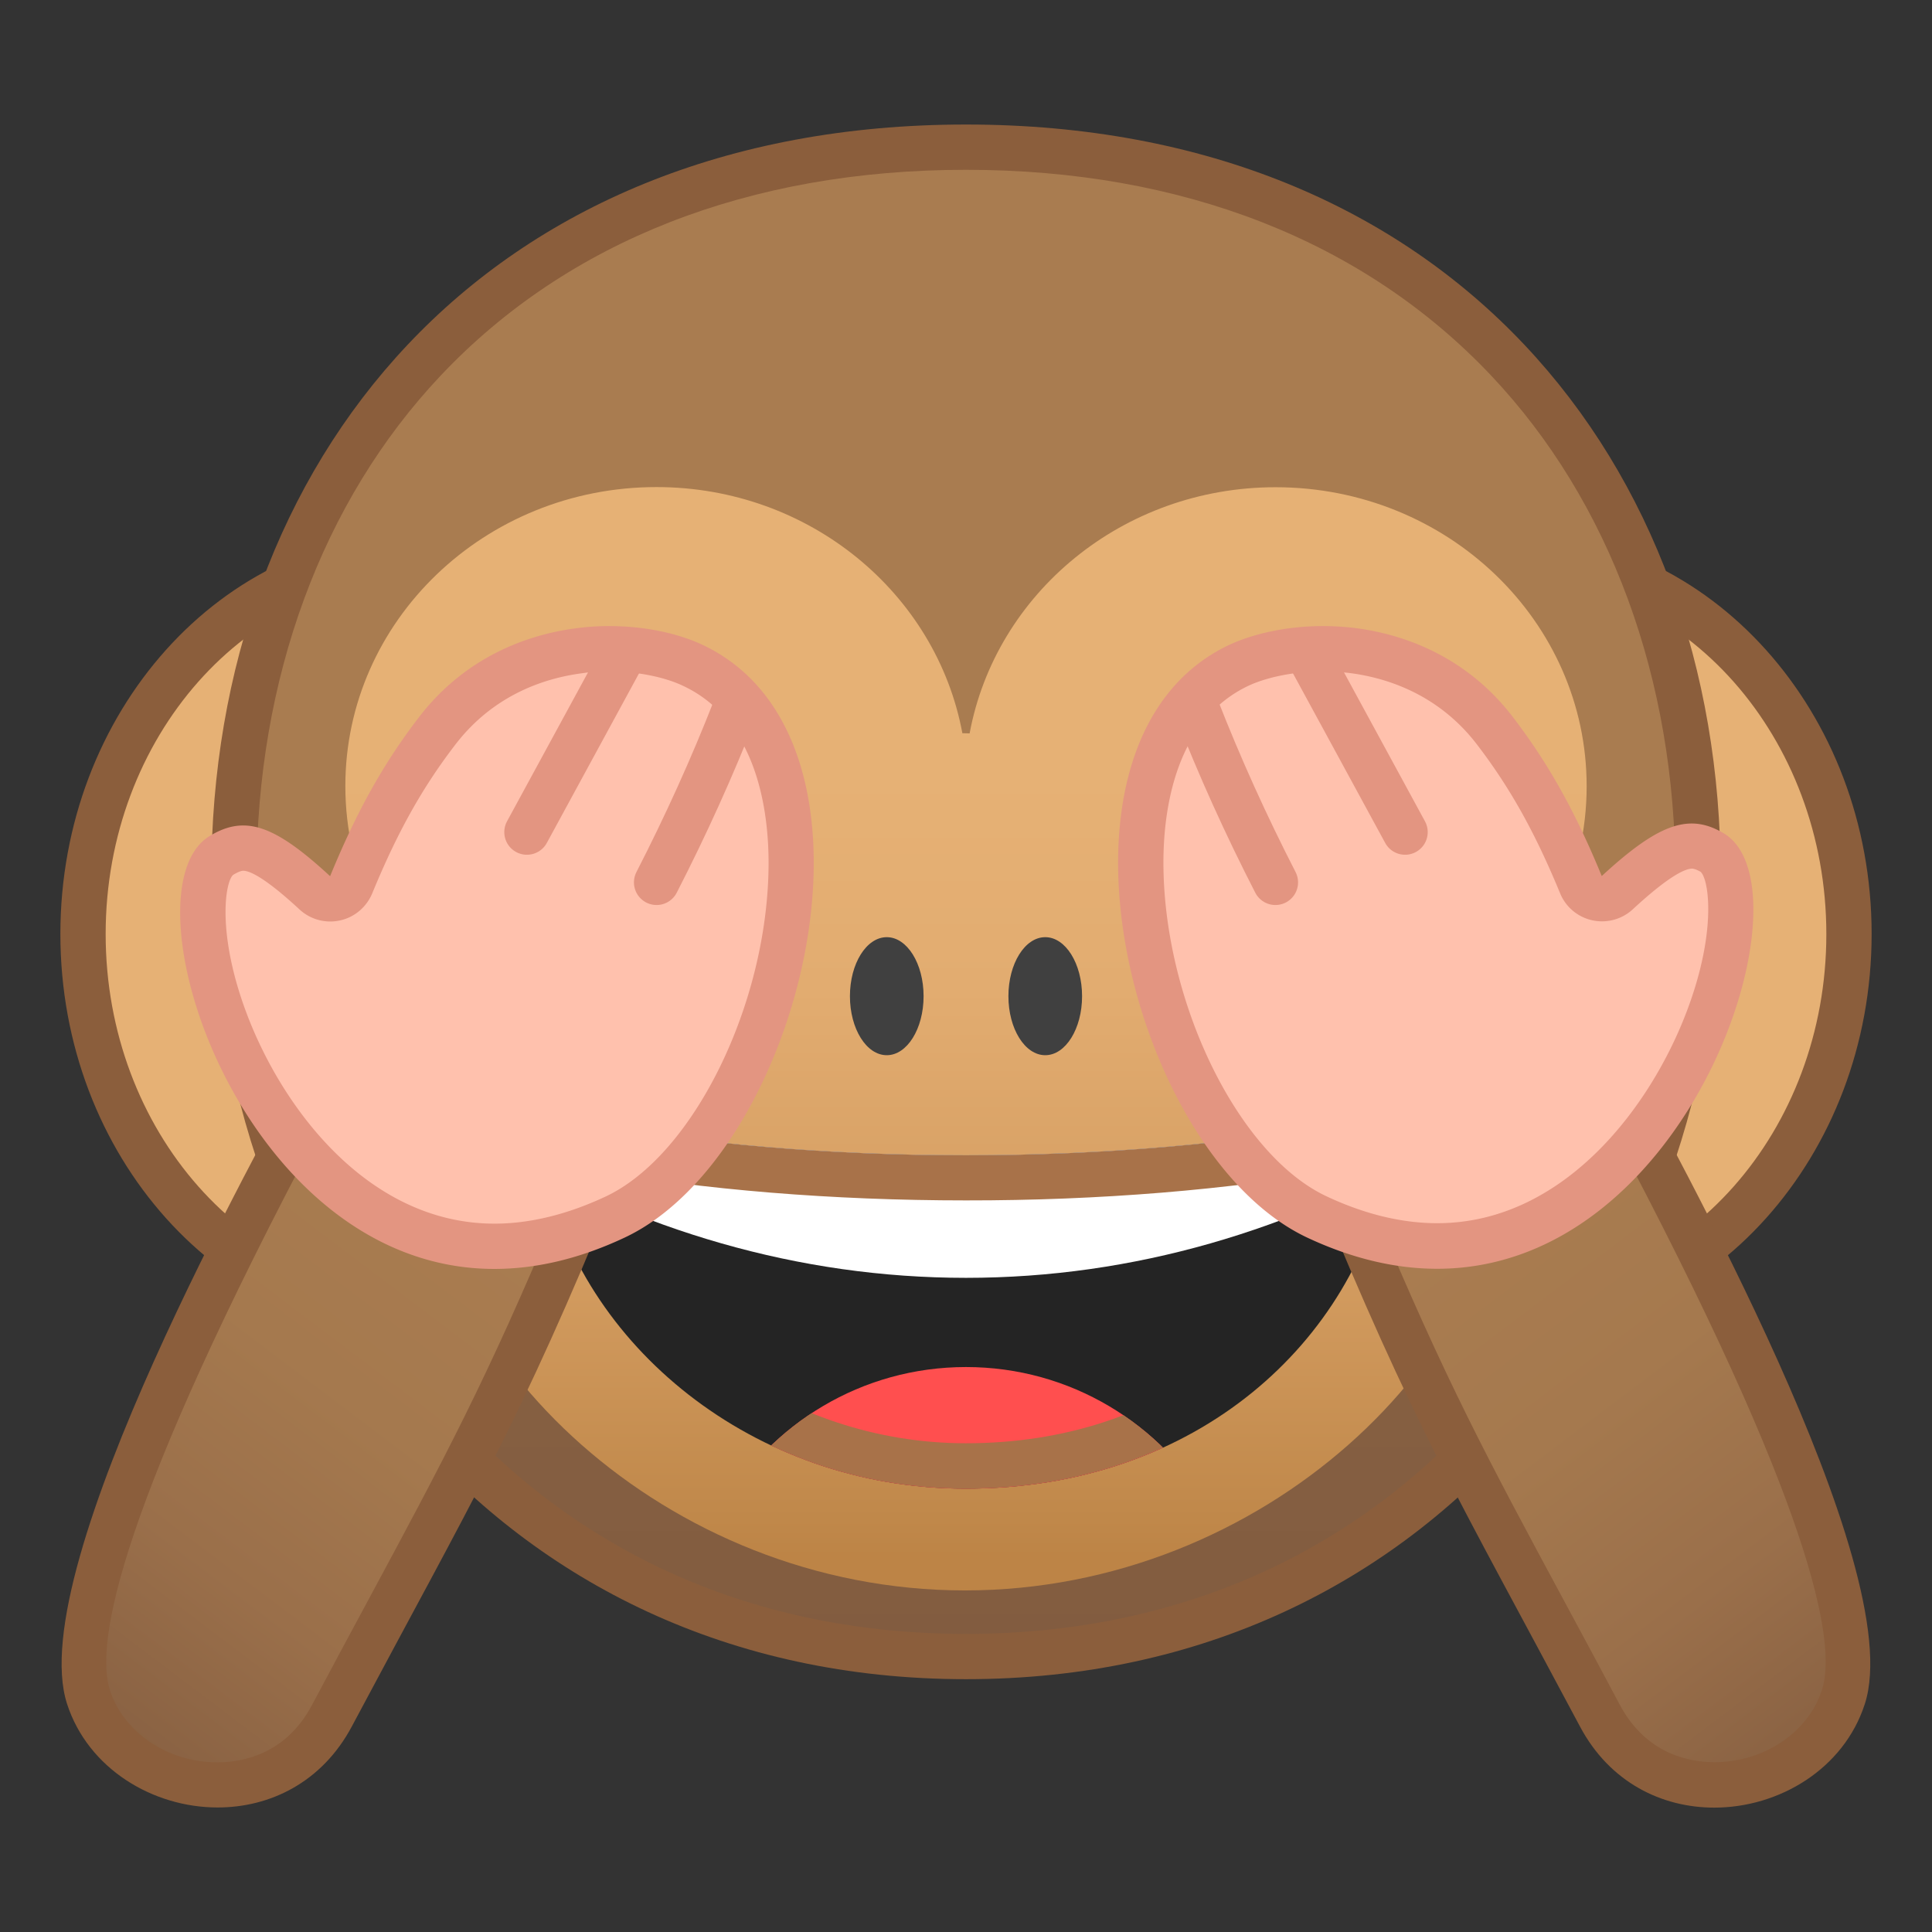
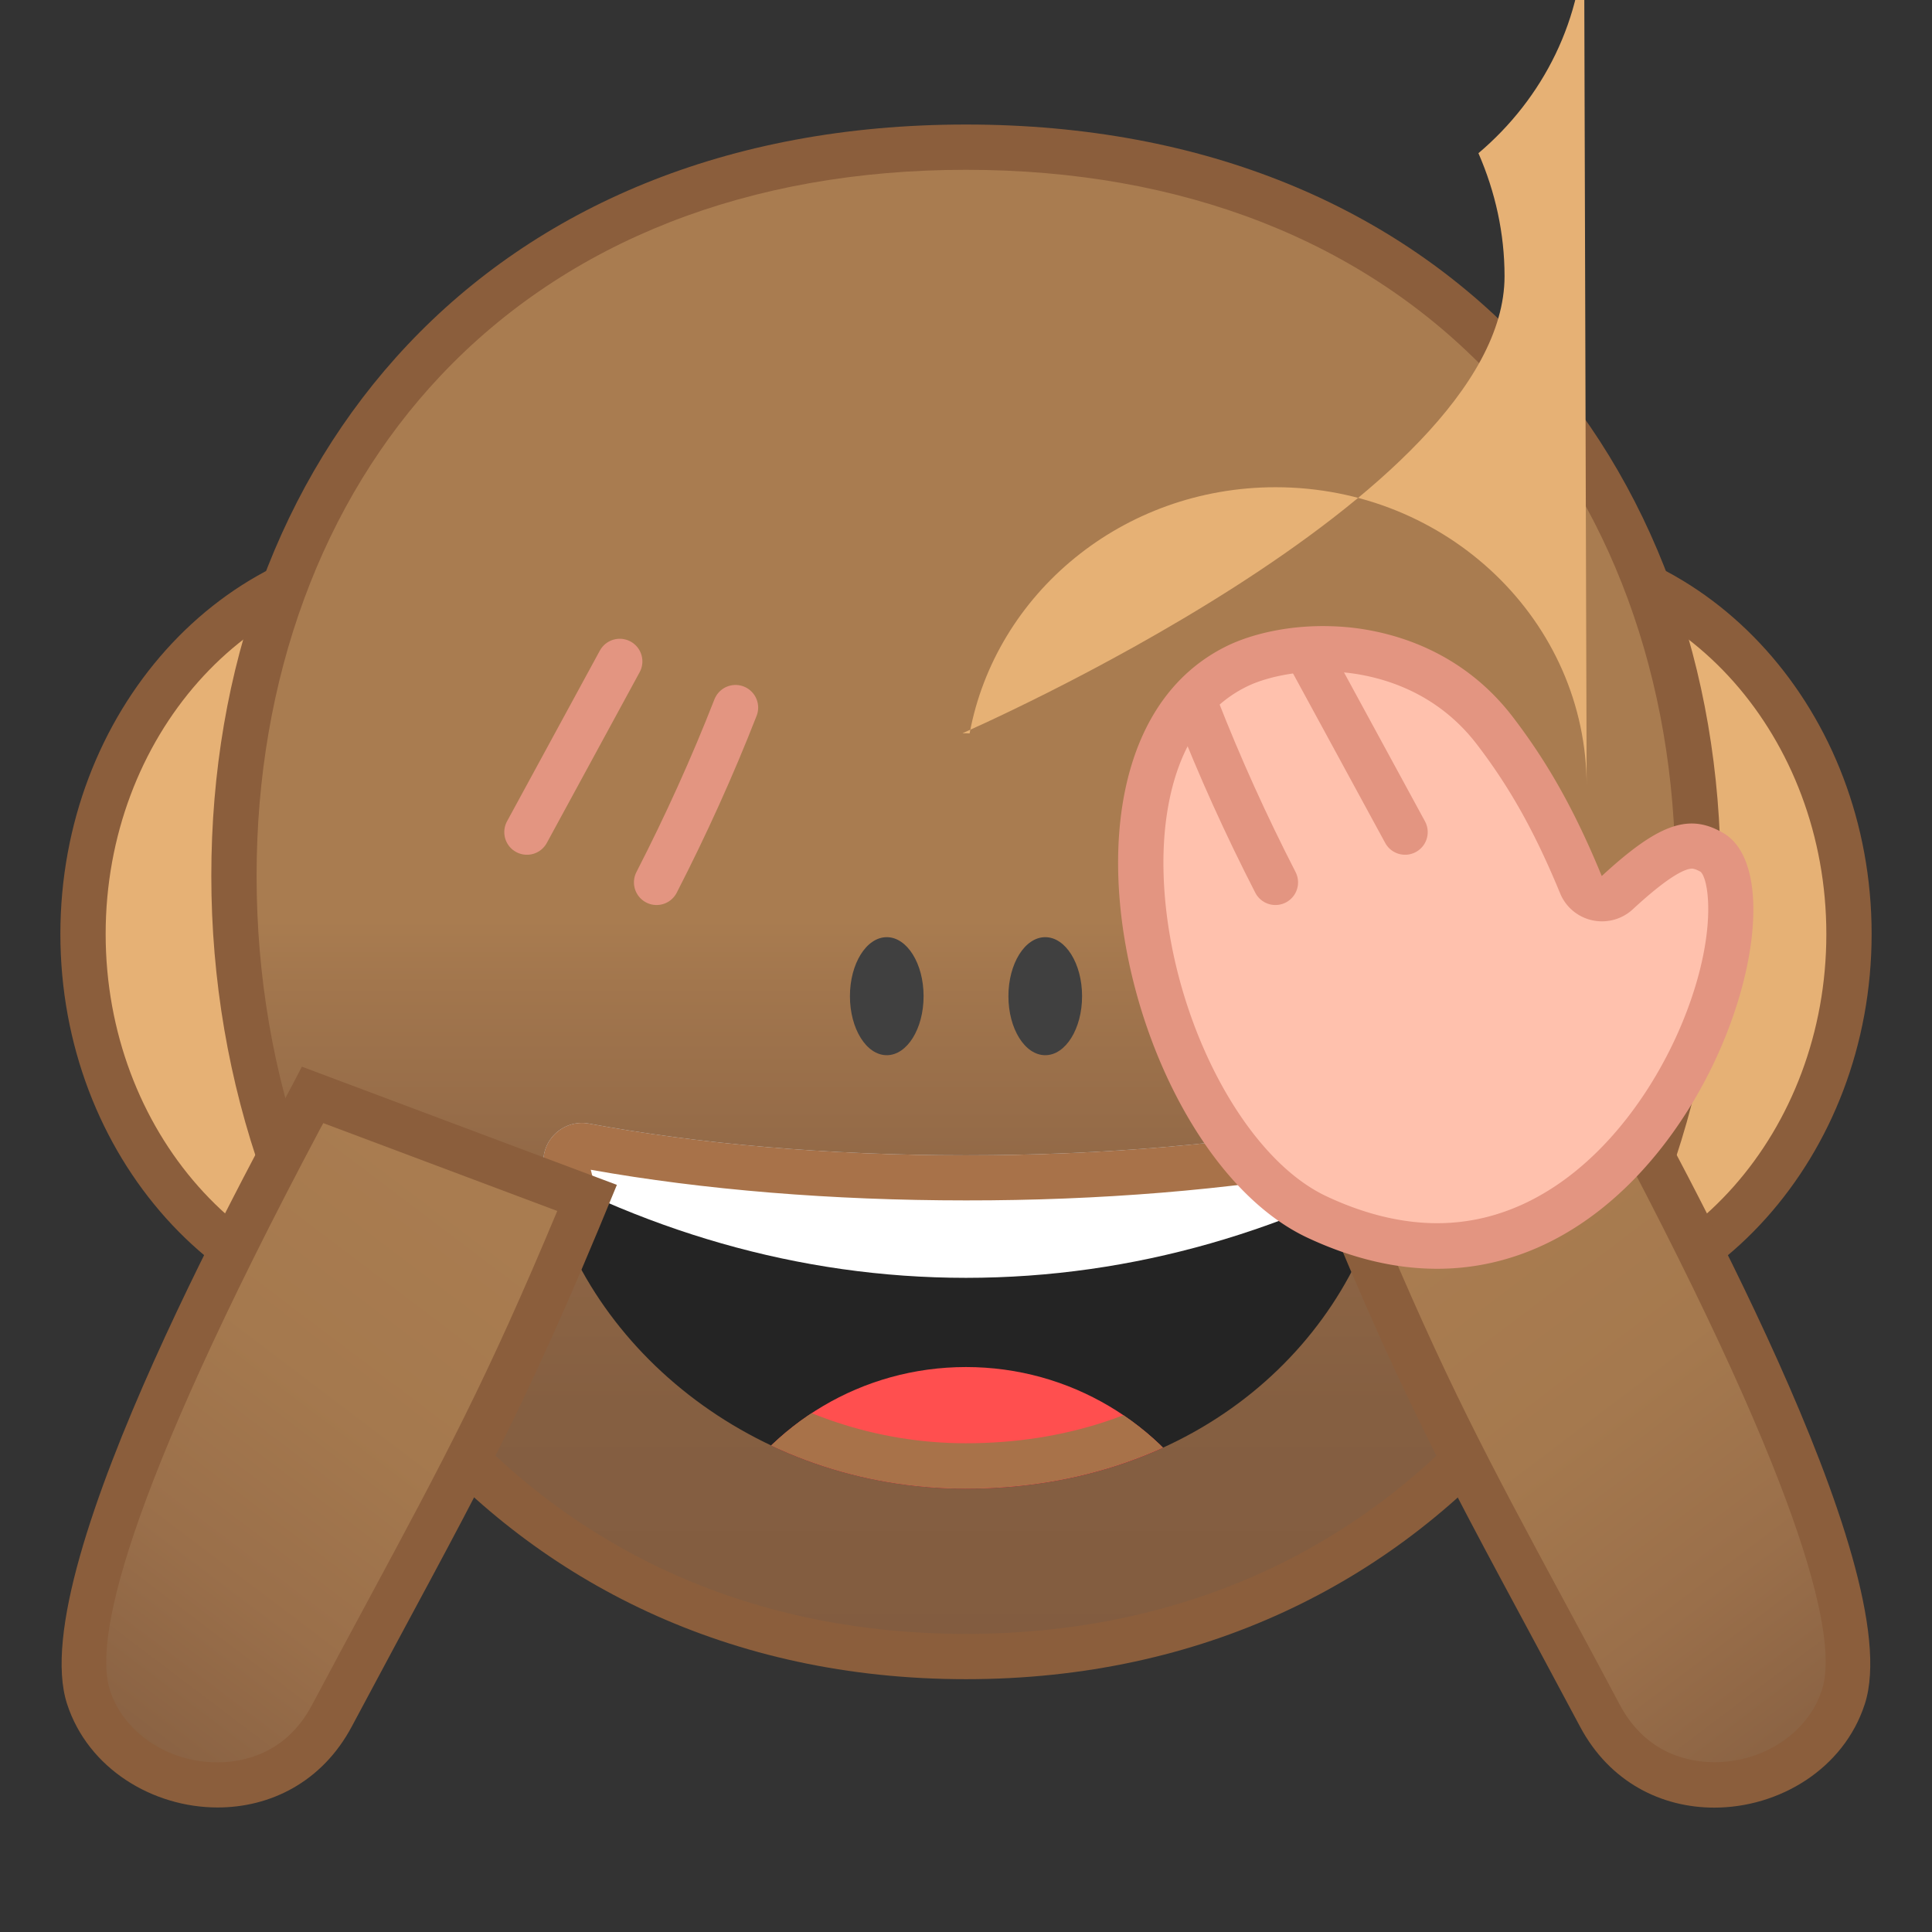
<svg xmlns="http://www.w3.org/2000/svg" viewBox="0 0 128 128">
  <rect x="0" y="0" width="128" height="128" fill="#333333" stroke="none" />
  <clipPath id="d">
    <path d="M63.99 76.54c-9.23 0-17.8-.77-24.96-2.1-1.77-.33-3.34 1.23-2.98 3 2.38 11.64 13.83 21.19 27.93 21.19 15.43 0 25.81-9.87 27.97-21.23.33-1.76-1.23-3.29-2.99-2.96-7.15 1.32-15.73 2.1-24.97 2.1z" />
  </clipPath>
  <linearGradient id="h" x1="506.9" x2="531.65" y1="105.21" y2="60.39" gradientTransform="matrix(-.999 .039 .413 .985 591.43 -8.335)" gradientUnits="userSpaceOnUse">
    <stop stop-color="#825C40" offset="0" />
    <stop stop-color="#876042" offset=".045" />
    <stop stop-color="#9A6F4A" offset=".279" />
    <stop stop-color="#A5794E" offset=".518" />
    <stop stop-color="#A97C50" offset=".77" />
  </linearGradient>
  <linearGradient id="b" x1="64" x2="64" y1="32.278" y2="105.38" gradientUnits="userSpaceOnUse">
    <stop stop-color="#E6B175" offset=".259" />
    <stop stop-color="#E2AC70" offset=".455" />
    <stop stop-color="#D59E62" offset=".686" />
    <stop stop-color="#C0884A" offset=".935" />
    <stop stop-color="#BD8446" offset=".969" />
  </linearGradient>
  <linearGradient id="a" x1="64" x2="64" y1="109.75" y2="9.748" gradientUnits="userSpaceOnUse">
    <stop stop-color="#825C40" offset="0" />
    <stop stop-color="#855F41" offset=".167" />
    <stop stop-color="#906746" offset=".31" />
    <stop stop-color="#A2764D" offset=".445" />
    <stop stop-color="#A97C50" offset=".488" />
  </linearGradient>
  <linearGradient id="g" x1="9.297" x2="34.043" y1="124.96" y2="80.136" gradientTransform="rotate(2.292 235.03 1068.184) skewX(-20.509)" gradientUnits="userSpaceOnUse">
    <stop stop-color="#825C40" offset="0" />
    <stop stop-color="#876042" offset=".045" />
    <stop stop-color="#9A6F4A" offset=".279" />
    <stop stop-color="#A5794E" offset=".518" />
    <stop stop-color="#A97C50" offset=".77" />
  </linearGradient>
  <path d="M27.91 87.02C15.55 87.02 5.5 75.74 5.5 61.88s10.05-25.14 22.41-25.14 22.41 11.28 22.41 25.14-10.05 25.14-22.41 25.14z" fill="#E6B175" />
  <path d="M27.91 38.25c11.53 0 20.91 10.6 20.91 23.64s-9.38 23.64-20.91 23.64S7 74.92 7 61.88s9.38-23.63 20.91-23.63m0-3C14.71 35.25 4 47.17 4 61.88s10.71 26.64 23.91 26.64 23.91-11.93 23.91-26.64-10.7-26.63-23.91-26.63z" fill="#8B5E3C" />
  <path d="M100.09 87.02c-12.36 0-22.41-11.28-22.41-25.14s10.05-25.14 22.41-25.14 22.41 11.28 22.41 25.14-10.05 25.14-22.41 25.14z" fill="#E6B175" />
  <path d="M100.09 38.25c11.53 0 20.91 10.6 20.91 23.64s-9.38 23.64-20.91 23.64-20.91-10.6-20.91-23.64 9.38-23.64 20.91-23.64m0-3c-13.21 0-23.91 11.93-23.91 26.64s10.71 26.64 23.91 26.64S124 76.59 124 61.88s-10.71-26.63-23.91-26.63z" fill="#8B5E3C" />
  <path d="M64 109.75c-14.34 0-26.67-5.46-35.64-15.79-8.29-9.54-12.86-22.31-12.86-35.94 0-24.03 15-48.28 48.5-48.28s48.5 24.25 48.5 48.28c0 13.63-4.57 26.39-12.86 35.94-8.97 10.33-21.3 15.79-35.64 15.79z" fill="url(#a)" />
  <path d="M64 11.25c14.34 0 26.38 4.72 34.8 13.64 7.87 8.33 12.2 20.1 12.2 33.14 0 13.27-4.44 25.68-12.49 34.95-8.68 9.99-20.61 15.27-34.51 15.27s-25.83-5.28-34.51-15.27C21.44 83.71 17 71.29 17 58.02c0-13.04 4.33-24.81 12.2-33.14 8.42-8.92 20.46-13.63 34.8-13.63m0-3c-31.96 0-50 22.29-50 49.78s18.6 53.22 50 53.22 50-25.73 50-53.22S95.96 8.25 64 8.25z" fill="#8B5E3C" />
-   <path d="M105.12 52.09c0-10.94-9.23-19.81-20.61-19.81-10.14 0-18.55 7.04-20.27 16.31-.1 0-.21-.01-.31-.01h-.17c-1.72-9.27-10.13-16.31-20.27-16.31-11.38 0-20.61 8.87-20.61 19.81 0 5.88 2.68 11.14 6.91 14.77-1.15 2.59-1.78 5.36-1.78 8.24 0 14.65 16.08 30.28 35.92 30.28s35.92-15.63 35.92-30.28c0-2.84-.61-5.58-1.73-8.15 4.28-3.62 7-8.92 7-14.85z" fill="url(#b)" />
+   <path d="M105.12 52.09c0-10.94-9.23-19.81-20.61-19.81-10.14 0-18.55 7.04-20.27 16.31-.1 0-.21-.01-.31-.01h-.17s35.92-15.63 35.92-30.28c0-2.84-.61-5.58-1.73-8.15 4.28-3.62 7-8.92 7-14.85z" fill="url(#b)" />
  <g fill="#404040">
-     <ellipse cx="42.21" cy="54.89" rx="7.87" ry="8.91" />
    <ellipse cx="87.4" cy="54.89" rx="7.87" ry="8.91" />
  </g>
  <g clip-path="url(#d)">
    <path d="M63.99 76.54c-9.23 0-17.8-.77-24.96-2.1-1.77-.33-3.34 1.23-2.98 3 2.38 11.64 13.83 21.19 27.93 21.19 15.43 0 25.81-9.87 27.97-21.23.33-1.76-1.23-3.29-2.99-2.96-7.15 1.32-15.73 2.1-24.97 2.1z" fill="#242424" />
    <path d="M95.28 75.86v-8.75H32.72v8.75c9.62 5.65 20.18 8.8 31.28 8.8s21.65-3.15 31.28-8.8z" fill="#fff" />
    <path d="M64 90.57c-6.92 0-12.95 3.77-16.17 9.37 4.18 2.28 9.88 3.69 16.17 3.69s11.99-1.41 16.17-3.69c-3.22-5.6-9.25-9.37-16.17-9.37z" fill="#FF4F4F" />
    <clipPath id="f">
      <path d="M32.72 67.11v8.75c9.62 5.65 20.18 8.8 31.28 8.8 11.09 0 21.65-3.14 31.28-8.8v-8.75H32.72zM64 90.57c-6.92 0-12.95 3.77-16.17 9.37 4.18 2.28 9.88 3.69 16.17 3.69s11.99-1.41 16.17-3.69c-3.22-5.6-9.25-9.37-16.17-9.37z" />
    </clipPath>
    <path d="M88.87 77.5c-1.08 4.82-3.83 9.21-7.81 12.44-4.59 3.72-10.49 5.68-17.07 5.68-11.81 0-22.36-7.74-24.85-18.12 7.44 1.33 16.02 2.03 24.85 2.03 8.85.01 17.44-.7 24.88-2.03m.57-3.11c-.16 0-.32.01-.48.04-7.16 1.33-15.74 2.1-24.97 2.1s-17.8-.77-24.96-2.1c-.16-.03-.32-.04-.48-.04-1.57 0-2.84 1.44-2.51 3.04 2.38 11.64 13.83 21.19 27.93 21.19 15.43 0 25.81-9.87 27.97-21.23.32-1.59-.95-3-2.5-3z" fill="#A87249" clip-path="url(#f)" />
  </g>
  <g fill="#404040">
    <ellipse cx="58.75" cy="66" rx="2.44" ry="3.91" />
    <ellipse cx="69.25" cy="66" rx="2.44" ry="3.91" />
  </g>
  <path d="M14.42 118.25c-3.93 0-7.45-2.4-8.55-5.83-2.4-7.44 10.02-30.79 14.1-38.46.28-.53.53-1.01.75-1.42l18.19 6.82c-5.07 12.28-7.88 17.5-13.28 27.53-1.1 2.04-2.3 4.27-3.64 6.79-1.55 2.9-4.31 4.57-7.57 4.57z" fill="url(#g)" />
  <path d="M21.42 74.41l15.5 5.82c-4.68 11.2-7.46 16.37-12.62 25.96-1.1 2.04-2.3 4.27-3.64 6.79-1.75 3.29-4.67 3.78-6.25 3.78-3.29 0-6.22-1.97-7.13-4.79-1-3.12.61-12.12 13.99-37.29.06-.1.11-.19.15-.27M20 70.67c-2.44 4.84-18.5 33.1-15.56 42.21 1.39 4.3 5.68 6.87 9.98 6.87 3.45 0 6.91-1.65 8.89-5.37 8.12-15.25 11-19.83 17.56-35.88L20 70.67z" fill="#8B5E3C" />
-   <path d="M32.76 82.56c-9.47 0-16.26-8.89-18.56-17.15-1.32-4.75-.77-8 .47-8.74.54-.33 1-.48 1.44-.48 1.07 0 2.53.91 4.74 2.96.28.26.65.4 1.02.4.11 0 .22-.01.32-.04.48-.11.88-.44 1.06-.89 1.72-4.18 3.43-7.24 5.7-10.21 2.88-3.76 6.72-4.96 9.43-5.31.65-.08 1.31-.12 1.97-.12 2.04 0 4.07.4 5.57 1.11 5.68 2.68 6.51 9.39 6.5 13.15-.03 9.75-5.38 20.47-11.7 23.41-2.72 1.27-5.4 1.91-7.96 1.91z" fill="#FFC1AD" />
-   <path d="M40.36 44.48c1.8 0 3.65.36 4.92.97 4.93 2.33 5.65 8.39 5.64 11.79-.03 9.23-4.98 19.33-10.83 22.05-2.53 1.18-5 1.78-7.33 1.78-8.29 0-14.04-7.55-16.45-14.01-1.95-5.23-1.4-8.64-.86-9.1.2-.12.48-.27.67-.27.36 0 1.31.33 3.72 2.56a2.996 2.996 0 0 0 2.69.73c.96-.21 1.75-.88 2.13-1.79 1.67-4.06 3.32-7.01 5.51-9.86 2.57-3.35 6-4.42 8.43-4.73.57-.09 1.16-.12 1.76-.12m0-3c-.7 0-1.42.04-2.16.14-3.66.47-7.57 2.16-10.43 5.88-2.29 2.98-4.08 6.12-5.9 10.55-2.5-2.31-4.2-3.36-5.76-3.36-.75 0-1.46.24-2.22.7-5.94 3.59 2.04 28.68 18.86 28.68 2.65 0 5.53-.62 8.6-2.06 11.87-5.53 18.55-32.97 5.21-39.28-1.51-.72-3.72-1.25-6.2-1.25z" fill="#E39581" />
  <path d="M41.06 43.82l-6.15 11.31m13.82-8.25c-1.54 3.94-3.29 7.8-5.23 11.58" fill="#FFC1AD" stroke="#E39581" stroke-linecap="round" stroke-linejoin="round" stroke-miterlimit="10" stroke-width="3" />
  <path d="M113.58 118.25c-3.26 0-6.02-1.67-7.57-4.57-1.34-2.52-2.54-4.75-3.64-6.79-5.4-10.03-8.2-15.24-13.28-27.52l18.19-6.83c.22.42.47.89.75 1.42 4.08 7.67 16.5 31.02 14.1 38.46-1.1 3.43-4.62 5.83-8.55 5.83z" fill="url(#h)" />
  <path d="M106.58 74.41c.05.09.09.17.14.26 13.38 25.17 15 34.17 13.99 37.29-.91 2.82-3.84 4.79-7.13 4.79-1.58 0-4.49-.49-6.25-3.78-1.34-2.52-2.54-4.75-3.64-6.79-5.16-9.58-7.94-14.75-12.62-25.96l15.51-5.81m1.42-3.74l-20.88 7.84c6.56 16.04 9.44 20.63 17.56 35.88 1.98 3.72 5.44 5.37 8.89 5.37 4.3 0 8.59-2.56 9.98-6.87 2.95-9.12-13.11-37.38-15.55-42.22z" fill="#8B5E3C" />
  <path d="M95.21 82.56c-2.55 0-5.22-.64-7.94-1.91-6.31-2.94-11.67-13.66-11.7-23.41-.01-3.76.82-10.47 6.5-13.15 1.49-.71 3.52-1.11 5.57-1.11.66 0 1.32.04 1.97.12 2.71.35 6.55 1.55 9.43 5.31 2.28 2.97 3.98 6.02 5.71 10.21.19.45.58.79 1.06.89.11.02.22.04.32.04.37 0 .74-.14 1.02-.4 2.31-2.13 3.83-3.09 4.94-3.09.43 0 .87.14 1.36.44 1.23.74 1.78 3.98.46 8.74-2.33 8.34-9.17 17.32-18.7 17.32.01 0 .01 0 0 0z" fill="#FFC1AD" />
  <path d="M87.64 44.48c.6 0 1.19.04 1.78.11 2.43.31 5.87 1.39 8.43 4.73 2.19 2.86 3.84 5.81 5.51 9.86a2.99 2.99 0 0 0 2.78 1.86c.75 0 1.48-.28 2.04-.8 2.53-2.34 3.54-2.69 3.92-2.69.14 0 .34.08.57.21.55.49 1.09 3.96-.92 9.25-2.45 6.47-8.25 14.03-16.53 14.03-2.33 0-4.79-.59-7.31-1.77-5.85-2.72-10.8-12.82-10.83-22.05-.01-3.4.71-9.46 5.64-11.79 1.27-.59 3.12-.95 4.92-.95m0-3c-2.48 0-4.69.54-6.21 1.25-13.34 6.31-6.66 33.74 5.21 39.28 3.06 1.43 5.93 2.05 8.57 2.05 16.87 0 24.96-25.25 19.01-28.84-.72-.43-1.41-.66-2.14-.66-1.62 0-3.4 1.12-5.96 3.48-1.82-4.43-3.62-7.57-5.9-10.55-2.86-3.73-6.77-5.41-10.43-5.88-.73-.09-1.45-.13-2.15-.13z" fill="#E39581" />
  <path d="M86.94 43.82l6.15 11.31m-13.82-8.25c1.54 3.94 3.29 7.8 5.23 11.58" fill="#FFC1AD" stroke="#E39581" stroke-linecap="round" stroke-linejoin="round" stroke-miterlimit="10" stroke-width="3" />
</svg>